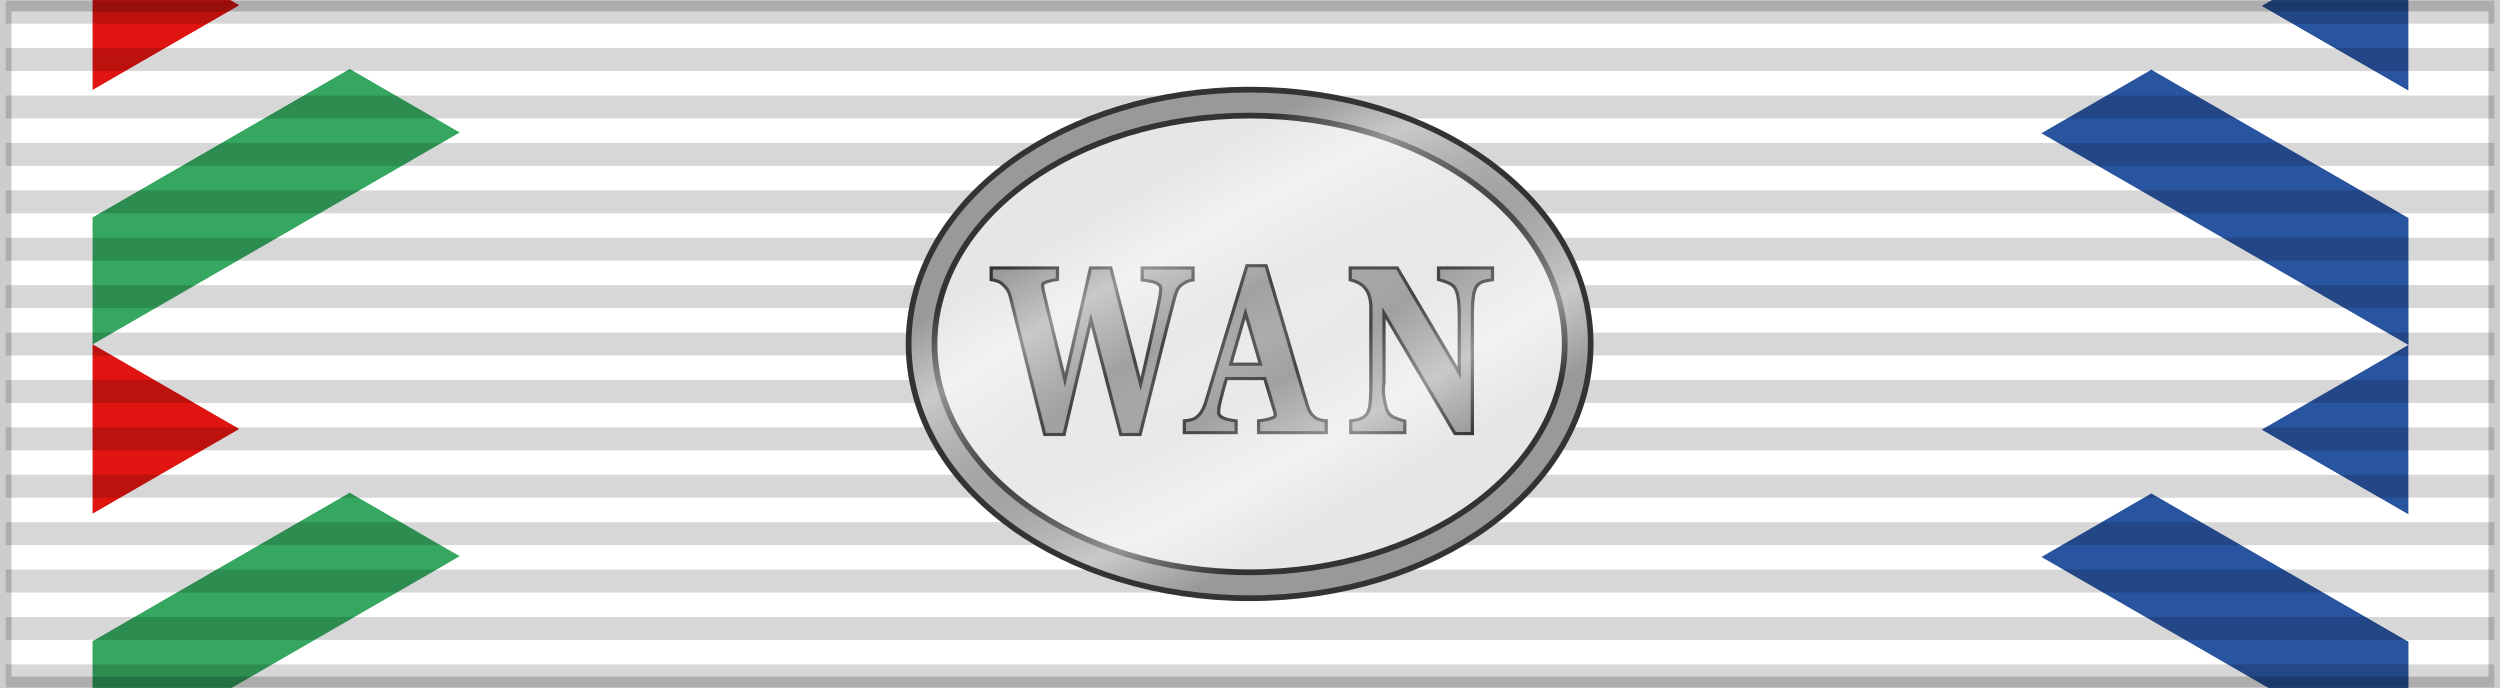
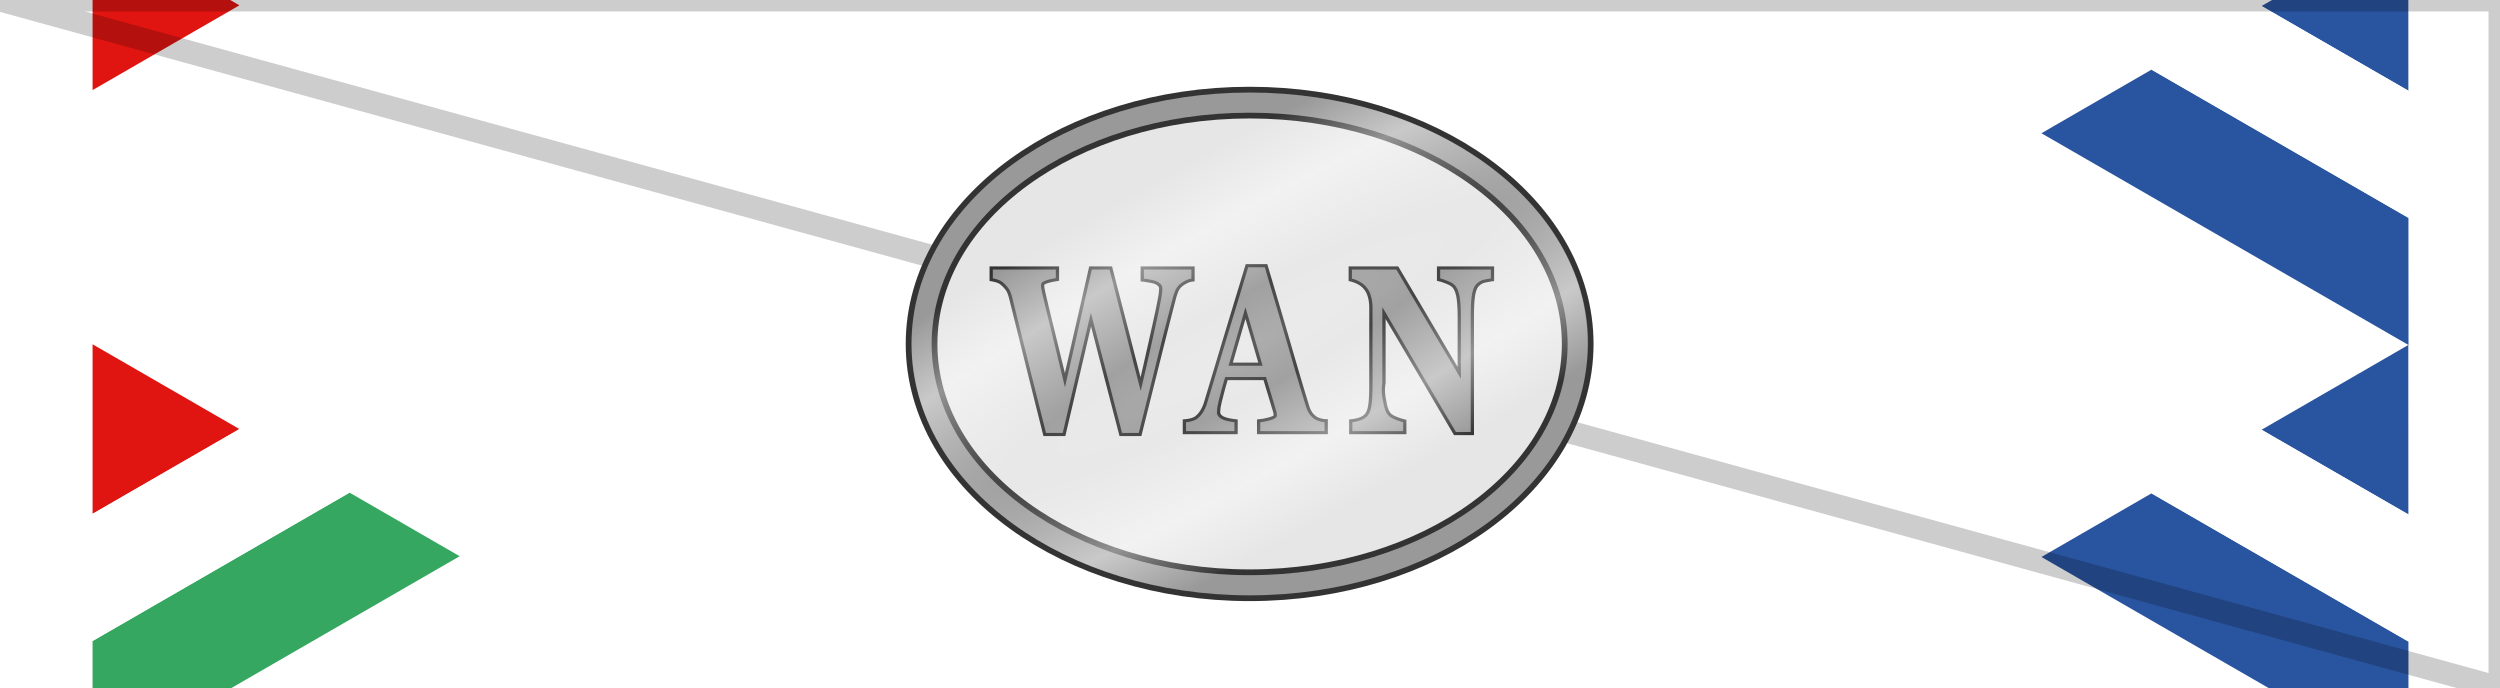
<svg xmlns="http://www.w3.org/2000/svg" xmlns:xlink="http://www.w3.org/1999/xlink" width="218" height="60" version="1.0">
  <defs>
    <radialGradient xlink:href="#a" id="b" cx="109" cy="30" r="18.275" fx="109" fy="30" gradientTransform="matrix(.366 .657 -3.801 2.117 183.148 -105.117)" gradientUnits="userSpaceOnUse" />
    <linearGradient id="a">
      <stop offset="0" style="stop-color:#fff;stop-opacity:.196" />
      <stop offset=".247" style="stop-color:#fff;stop-opacity:.078" />
      <stop offset=".638" style="stop-color:#fff;stop-opacity:.471" />
      <stop offset="1" style="stop-color:#fff;stop-opacity:0" />
    </linearGradient>
  </defs>
  <g style="display:inline">
-     <path d="M0 0h218v60H0z" style="display:inline;overflow:visible;visibility:visible;opacity:1;fill:#fff;fill-opacity:1;fill-rule:evenodd;stroke:none;stroke-width:2;stroke-linecap:butt;stroke-linejoin:miter;stroke-miterlimit:4;stroke-dasharray:none;stroke-dashoffset:0;stroke-opacity:.196;marker:none;marker-start:none;marker-mid:none;marker-end:none" />
    <g style="display:inline">
      <path d="m120.863 161.176-5.197 9H150.308l-5.195-9z" style="opacity:1;fill:#35a760;fill-opacity:1;fill-rule:nonzero;stroke:none;stroke-width:.7;stroke-linecap:square;stroke-linejoin:round;stroke-miterlimit:4;stroke-dasharray:none;stroke-dashoffset:0;stroke-opacity:1" transform="rotate(-30 -148.092 339.517) scale(1.067)" />
      <path d="m132.988 140.176-6.927 12h13.855z" style="opacity:1;fill:#e01410;fill-opacity:1;fill-rule:nonzero;stroke:none;stroke-width:.7;stroke-linecap:square;stroke-linejoin:round;stroke-miterlimit:4;stroke-dasharray:none;stroke-dashoffset:0;stroke-opacity:1" transform="rotate(-30 -148.092 339.517) scale(1.067)" />
      <path d="m126.06 152.176-1.732 3-3.465 6h24.25l-3.465-6-1.732-3h-13.855z" style="opacity:.98;fill:#fff;fill-opacity:1;stroke:none;stroke-width:9;stroke-miterlimit:4;stroke-dasharray:none;stroke-dashoffset:2;stroke-opacity:1" transform="rotate(-30 -148.092 339.517) scale(1.067)" />
    </g>
    <g style="display:inline">
-       <path d="m120.863 161.176-5.197 9H150.308l-5.195-9z" style="opacity:1;fill:#35a760;fill-opacity:1;fill-rule:nonzero;stroke:none;stroke-width:.7;stroke-linecap:square;stroke-linejoin:round;stroke-miterlimit:4;stroke-dasharray:none;stroke-dashoffset:0;stroke-opacity:1" transform="rotate(-30 -217.042 321.042) scale(1.067)" />
      <path d="m132.988 140.176-6.927 12h13.855z" style="opacity:1;fill:#e01410;fill-opacity:1;fill-rule:nonzero;stroke:none;stroke-width:.7;stroke-linecap:square;stroke-linejoin:round;stroke-miterlimit:4;stroke-dasharray:none;stroke-dashoffset:0;stroke-opacity:1" transform="rotate(-30 -217.042 321.042) scale(1.067)" />
-       <path d="m126.06 152.176-1.732 3-3.465 6h24.25l-3.465-6-1.732-3h-13.855z" style="opacity:.98;fill:#fff;fill-opacity:1;stroke:none;stroke-width:9;stroke-miterlimit:4;stroke-dasharray:none;stroke-dashoffset:2;stroke-opacity:1" transform="rotate(-30 -217.042 321.042) scale(1.067)" />
    </g>
    <g style="display:inline">
      <path d="m120.863 161.176-5.197 9H150.308l-5.195-9zM132.988 140.176l-6.927 12h13.855z" style="opacity:1;fill:#29549f;fill-opacity:1;fill-rule:nonzero;stroke:none;stroke-width:.7;stroke-linecap:square;stroke-linejoin:round;stroke-miterlimit:4;stroke-dasharray:none;stroke-dashoffset:0;stroke-opacity:1" transform="matrix(-.924 -.533 -.533 .924 407.6 -28.56)" />
      <path d="m126.06 152.176-1.732 3-3.465 6h24.25l-3.465-6-1.732-3h-13.855z" style="opacity:.98;fill:#fff;fill-opacity:1;stroke:none;stroke-width:9;stroke-miterlimit:4;stroke-dasharray:none;stroke-dashoffset:2;stroke-opacity:1" transform="matrix(-.924 -.533 -.533 .924 407.6 -28.56)" />
    </g>
    <g style="display:inline">
      <path d="m120.863 161.176-5.197 9H150.308l-5.195-9zM132.988 140.176l-6.927 12h13.855z" style="opacity:1;fill:#29549f;fill-opacity:1;fill-rule:nonzero;stroke:none;stroke-width:.7;stroke-linecap:square;stroke-linejoin:round;stroke-miterlimit:4;stroke-dasharray:none;stroke-dashoffset:0;stroke-opacity:1" transform="matrix(-.924 -.533 -.533 .924 407.6 -65.509)" />
      <path d="m126.06 152.176-1.732 3-3.465 6h24.25l-3.465-6-1.732-3h-13.855z" style="opacity:.98;fill:#fff;fill-opacity:1;stroke:none;stroke-width:9;stroke-miterlimit:4;stroke-dasharray:none;stroke-dashoffset:2;stroke-opacity:1" transform="matrix(-.924 -.533 -.533 .924 407.6 -65.509)" />
    </g>
  </g>
-   <path d="M.494 1.064h217.012M.494 58.936h217.012M.494 5.198h217.012M.494 9.331h217.012M.494 13.465h217.012M.494 17.599h217.012M.494 21.733h217.012M.494 25.866h217.012M.494 30h217.012M.494 34.134h217.012M.494 38.267h217.012M.494 42.401h217.012M.494 46.535h217.012M.494 50.669h217.012M.494 54.802h217.012" style="fill:none;fill-opacity:.196;fill-rule:evenodd;stroke:#000;stroke-width:2;stroke-linecap:butt;stroke-linejoin:miter;stroke-miterlimit:4;stroke-dasharray:none;stroke-opacity:.157" />
-   <path d="M0 0h218v60H0z" style="display:inline;overflow:visible;visibility:visible;opacity:1;fill:none;fill-opacity:1;fill-rule:evenodd;stroke:#000;stroke-width:2;stroke-linecap:butt;stroke-linejoin:miter;stroke-miterlimit:4;stroke-dasharray:none;stroke-dashoffset:0;stroke-opacity:.196;marker:none;marker-start:none;marker-mid:none;marker-end:none" />
+   <path d="M0 0h218v60z" style="display:inline;overflow:visible;visibility:visible;opacity:1;fill:none;fill-opacity:1;fill-rule:evenodd;stroke:#000;stroke-width:2;stroke-linecap:butt;stroke-linejoin:miter;stroke-miterlimit:4;stroke-dasharray:none;stroke-dashoffset:0;stroke-opacity:.196;marker:none;marker-start:none;marker-mid:none;marker-end:none" />
  <g transform="rotate(90 4.057 7.138) scale(.897)">
    <ellipse cx="30" cy="-109" rx="22.199" ry="30.632" style="opacity:1;fill:#fff;fill-opacity:1;stroke:#333;stroke-width:5.602;stroke-linecap:square;stroke-linejoin:round;stroke-miterlimit:4;stroke-dasharray:none;stroke-dashoffset:0;stroke-opacity:1" />
    <ellipse cx="30" cy="-109" rx="22.199" ry="30.632" style="opacity:1;fill:#fff;fill-opacity:1;stroke:#999;stroke-width:4.482;stroke-linecap:square;stroke-linejoin:round;stroke-miterlimit:4;stroke-dasharray:none;stroke-dashoffset:0;stroke-opacity:1" />
    <ellipse cx="30" cy="-109" rx="22.199" ry="30.632" style="opacity:1;fill:#e6e6e6;fill-opacity:1;stroke:#333;stroke-width:.56;stroke-linecap:square;stroke-linejoin:round;stroke-miterlimit:4;stroke-dasharray:none;stroke-dashoffset:0;stroke-opacity:1" />
  </g>
  <path d="m82.5 79.684-1.972 6.84c-.59 2.067-1.181 4.13-1.772 6.19a3.904 3.904 0 0 1-.367.913 2.298 2.298 0 0 1-.527.649c-.122.11-.29.198-.503.264a3.115 3.115 0 0 1-.566.109v.859h4.445v-.859c-.575-.073-.987-.19-1.237-.352-.244-.169-.366-.369-.366-.603 0-.074.008-.202.023-.386.02-.183.078-.48.175-.89.076-.315.165-.675.267-1.078.107-.404.205-.756.291-1.056h3.742l.926 3.234c.035.124.056.222.06.295.01.074.015.14.015.2 0 .168-.185.311-.557.428-.372.11-.695.179-.97.208v.859h5.904v-.859a2.563 2.563 0 0 1-.512-.11 1.45 1.45 0 0 1-.496-.263 1.985 1.985 0 0 1-.435-.507 3.039 3.039 0 0 1-.252-.603c-.397-1.35-.88-3.05-1.445-5.102-.565-2.053-1.346-4.847-2.344-8.38Zm-23.44.22v.858c.204.037.382.087.535.153.157.059.306.155.443.287.194.183.35.366.473.549.122.176.232.463.329.858.31 1.305.693 2.921 1.146 4.85.454 1.92 1.105 4.662 1.956 8.225h1.535l2.581-11.602 2.865 11.602h1.535c.631-2.647 1.238-5.198 1.819-7.654a513.204 513.204 0 0 1 1.297-5.356c.082-.322.171-.597.268-.825a1.73 1.73 0 0 1 .505-.626c.153-.117.308-.212.466-.285a1.49 1.49 0 0 1 .473-.155v-.88h-4.361v.88c.168.022.364.055.588.099.229.036.414.089.557.154.168.081.3.176.397.286.102.11.153.241.153.395 0 .257-.03.562-.092.914-.06.351-.142.788-.244 1.309a352.4 352.4 0 0 1-.642 3.068 331.63 331.63 0 0 1-1.008 4.618l-2.865-11.723h-1.62l-2.467 11.371c-.545-2.367-1.002-4.352-1.374-5.95a230.37 230.37 0 0 1-.741-3.255 6.929 6.929 0 0 0-.062-.329 1.879 1.879 0 0 1-.023-.297c0-.051.012-.11.032-.176.02-.066.076-.128.167-.187a1.79 1.79 0 0 1 .398-.165c.168-.059.422-.117.764-.176v-.836zm32.958 0v.88c.295.08.558.194.787.34.234.14.44.334.618.583.168.234.29.516.367.846.081.323.122.668.122 1.035v7.39c0 1.01-.038 1.732-.115 2.165-.071.425-.206.744-.404.957-.174.176-.39.308-.65.396-.254.08-.48.131-.679.153v.859h4.659v-.859a5.306 5.306 0 0 1-.717-.252c-.3-.124-.52-.268-.658-.429-.188-.22-.325-.565-.412-1.034-.081-.477-.273-1.196-.122-2.078v-7.323l6.753 12.063h1.359V84.444c0-.93.038-1.634.114-2.11.082-.485.217-.825.405-1.023.214-.227.454-.37.719-.43.264-.058.468-.097.61-.119v-.859h-4.65v.859c.177.044.41.127.7.252.29.117.51.26.658.429.189.22.327.56.413 1.022.087.455.13 1.152.13 2.09v5.905l-5.928-10.557zm-9.77 3.64 1.573 5.65h-3.124z" style="opacity:.99;fill:#999;fill-opacity:1;stroke:#333;stroke-width:.6;stroke-miterlimit:4;stroke-dasharray:none;stroke-dashoffset:2;stroke-opacity:1" transform="matrix(.95 0 0 .903 30.467 -48.651)" />
  <path d="m82.5 79.684-1.972 6.84c-.59 2.067-1.181 4.13-1.772 6.19a3.904 3.904 0 0 1-.367.913 2.298 2.298 0 0 1-.527.649c-.122.11-.29.198-.503.264a3.115 3.115 0 0 1-.566.109v.859h4.445v-.859c-.575-.073-.987-.19-1.237-.352-.244-.169-.366-.369-.366-.603 0-.074.008-.202.023-.386.02-.183.078-.48.175-.89.076-.315.165-.675.267-1.078.107-.404.205-.756.291-1.056h3.742l.926 3.234c.035.124.056.222.06.295.01.074.015.14.015.2 0 .168-.185.311-.557.428-.372.11-.695.179-.97.208v.859h5.904v-.859a2.563 2.563 0 0 1-.512-.11 1.45 1.45 0 0 1-.496-.263 1.985 1.985 0 0 1-.435-.507 3.039 3.039 0 0 1-.252-.603c-.397-1.35-.88-3.05-1.445-5.102-.565-2.053-1.346-4.847-2.344-8.38Zm-23.44.22v.858c.204.037.382.087.535.153.157.059.306.155.443.287.194.183.35.366.473.549.122.176.232.463.329.858.31 1.305.693 2.921 1.146 4.85.454 1.92 1.105 4.662 1.956 8.225h1.535l2.581-11.602 2.865 11.602h1.535c.631-2.647 1.238-5.198 1.819-7.654a513.204 513.204 0 0 1 1.297-5.356c.082-.322.171-.597.268-.825a1.73 1.73 0 0 1 .505-.626c.153-.117.308-.212.466-.285a1.49 1.49 0 0 1 .473-.155v-.88h-4.361v.88c.168.022.364.055.588.099.229.036.414.089.557.154.168.081.3.176.397.286.102.11.153.241.153.395 0 .257-.03.562-.092.914-.06.351-.142.788-.244 1.309a352.4 352.4 0 0 1-.642 3.068 331.63 331.63 0 0 1-1.008 4.618l-2.865-11.723h-1.62l-2.467 11.371c-.545-2.367-1.002-4.352-1.374-5.95a230.37 230.37 0 0 1-.741-3.255 6.929 6.929 0 0 0-.062-.329 1.879 1.879 0 0 1-.023-.297c0-.051.012-.11.032-.176.02-.066.076-.128.167-.187a1.79 1.79 0 0 1 .398-.165c.168-.059.422-.117.764-.176v-.836zm32.958 0v.88c.295.08.558.194.787.34.234.14.44.334.618.583.168.234.29.516.367.846.081.323.122.668.122 1.035v7.39c0 1.01-.038 1.732-.115 2.165-.071.425-.206.744-.404.957-.174.176-.39.308-.65.396-.254.08-.48.131-.679.153v.859h4.659v-.859a5.306 5.306 0 0 1-.717-.252c-.3-.124-.52-.268-.658-.429-.188-.22-.325-.565-.412-1.034-.081-.477-.273-1.196-.122-2.078v-7.323l6.753 12.063h1.359V84.444c0-.93.038-1.634.114-2.11.082-.485.217-.825.405-1.023.214-.227.454-.37.719-.43.264-.058.468-.097.61-.119v-.859h-4.65v.859c.177.044.41.127.7.252.29.117.51.26.658.429.189.22.327.56.413 1.022.087.455.13 1.152.13 2.09v5.905l-5.928-10.557zm-9.77 3.64 1.573 5.65h-3.124z" style="opacity:.99;fill:#999;fill-opacity:1;stroke:none;stroke-width:.5;stroke-miterlimit:4;stroke-dasharray:none;stroke-dashoffset:2;stroke-opacity:1" transform="matrix(.95 0 0 .903 30.467 -48.651)" />
  <path d="M133.582 30c0-5.209-2.93-9.852-7.402-13.094-4.473-3.241-10.527-5.181-17.18-5.181-6.653 0-12.707 1.94-17.18 5.181-4.473 3.242-7.402 7.885-7.402 13.094s2.93 9.852 7.402 13.094c4.473 3.241 10.527 5.181 17.18 5.181 6.653 0 12.707-1.94 17.18-5.181 4.473-3.242 7.402-7.885 7.402-13.094z" style="opacity:1;fill:url(#b);fill-opacity:1;stroke:none;stroke-width:3.351;stroke-linecap:square;stroke-linejoin:round;stroke-miterlimit:4;stroke-dasharray:none;stroke-dashoffset:0;stroke-opacity:1" transform="matrix(1.2 0 0 1.2 -21.8 -6)" />
</svg>